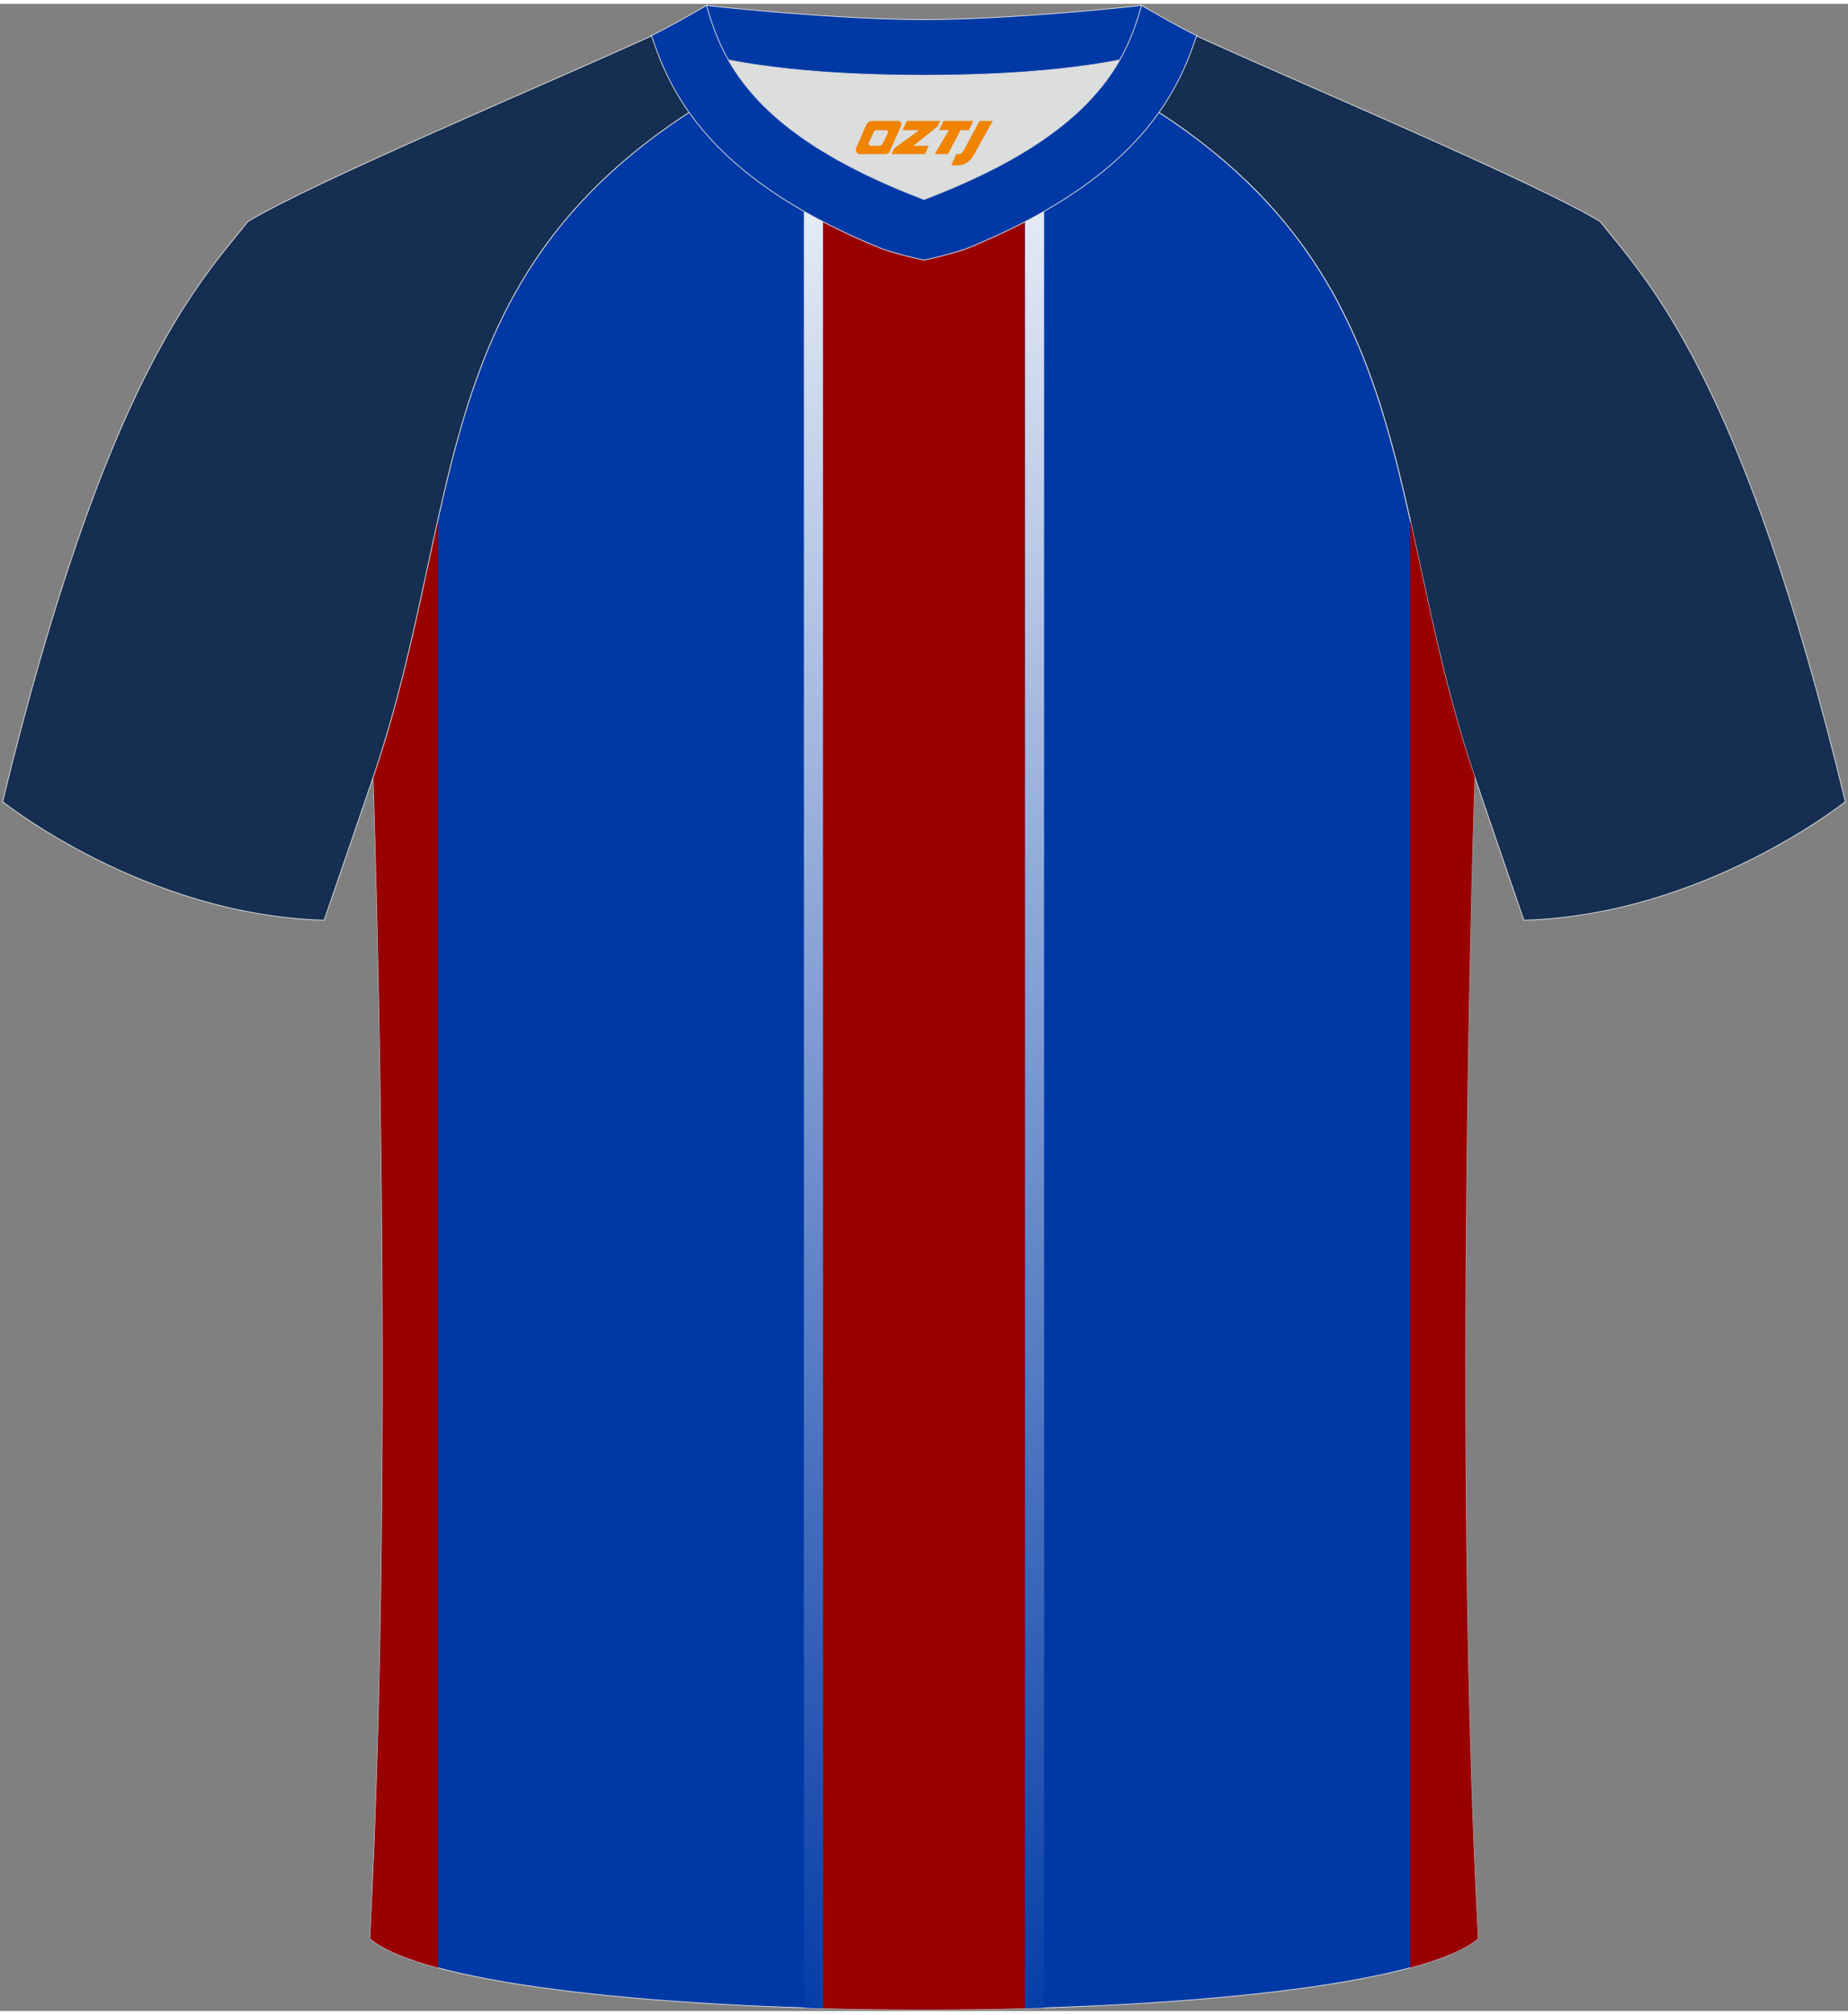
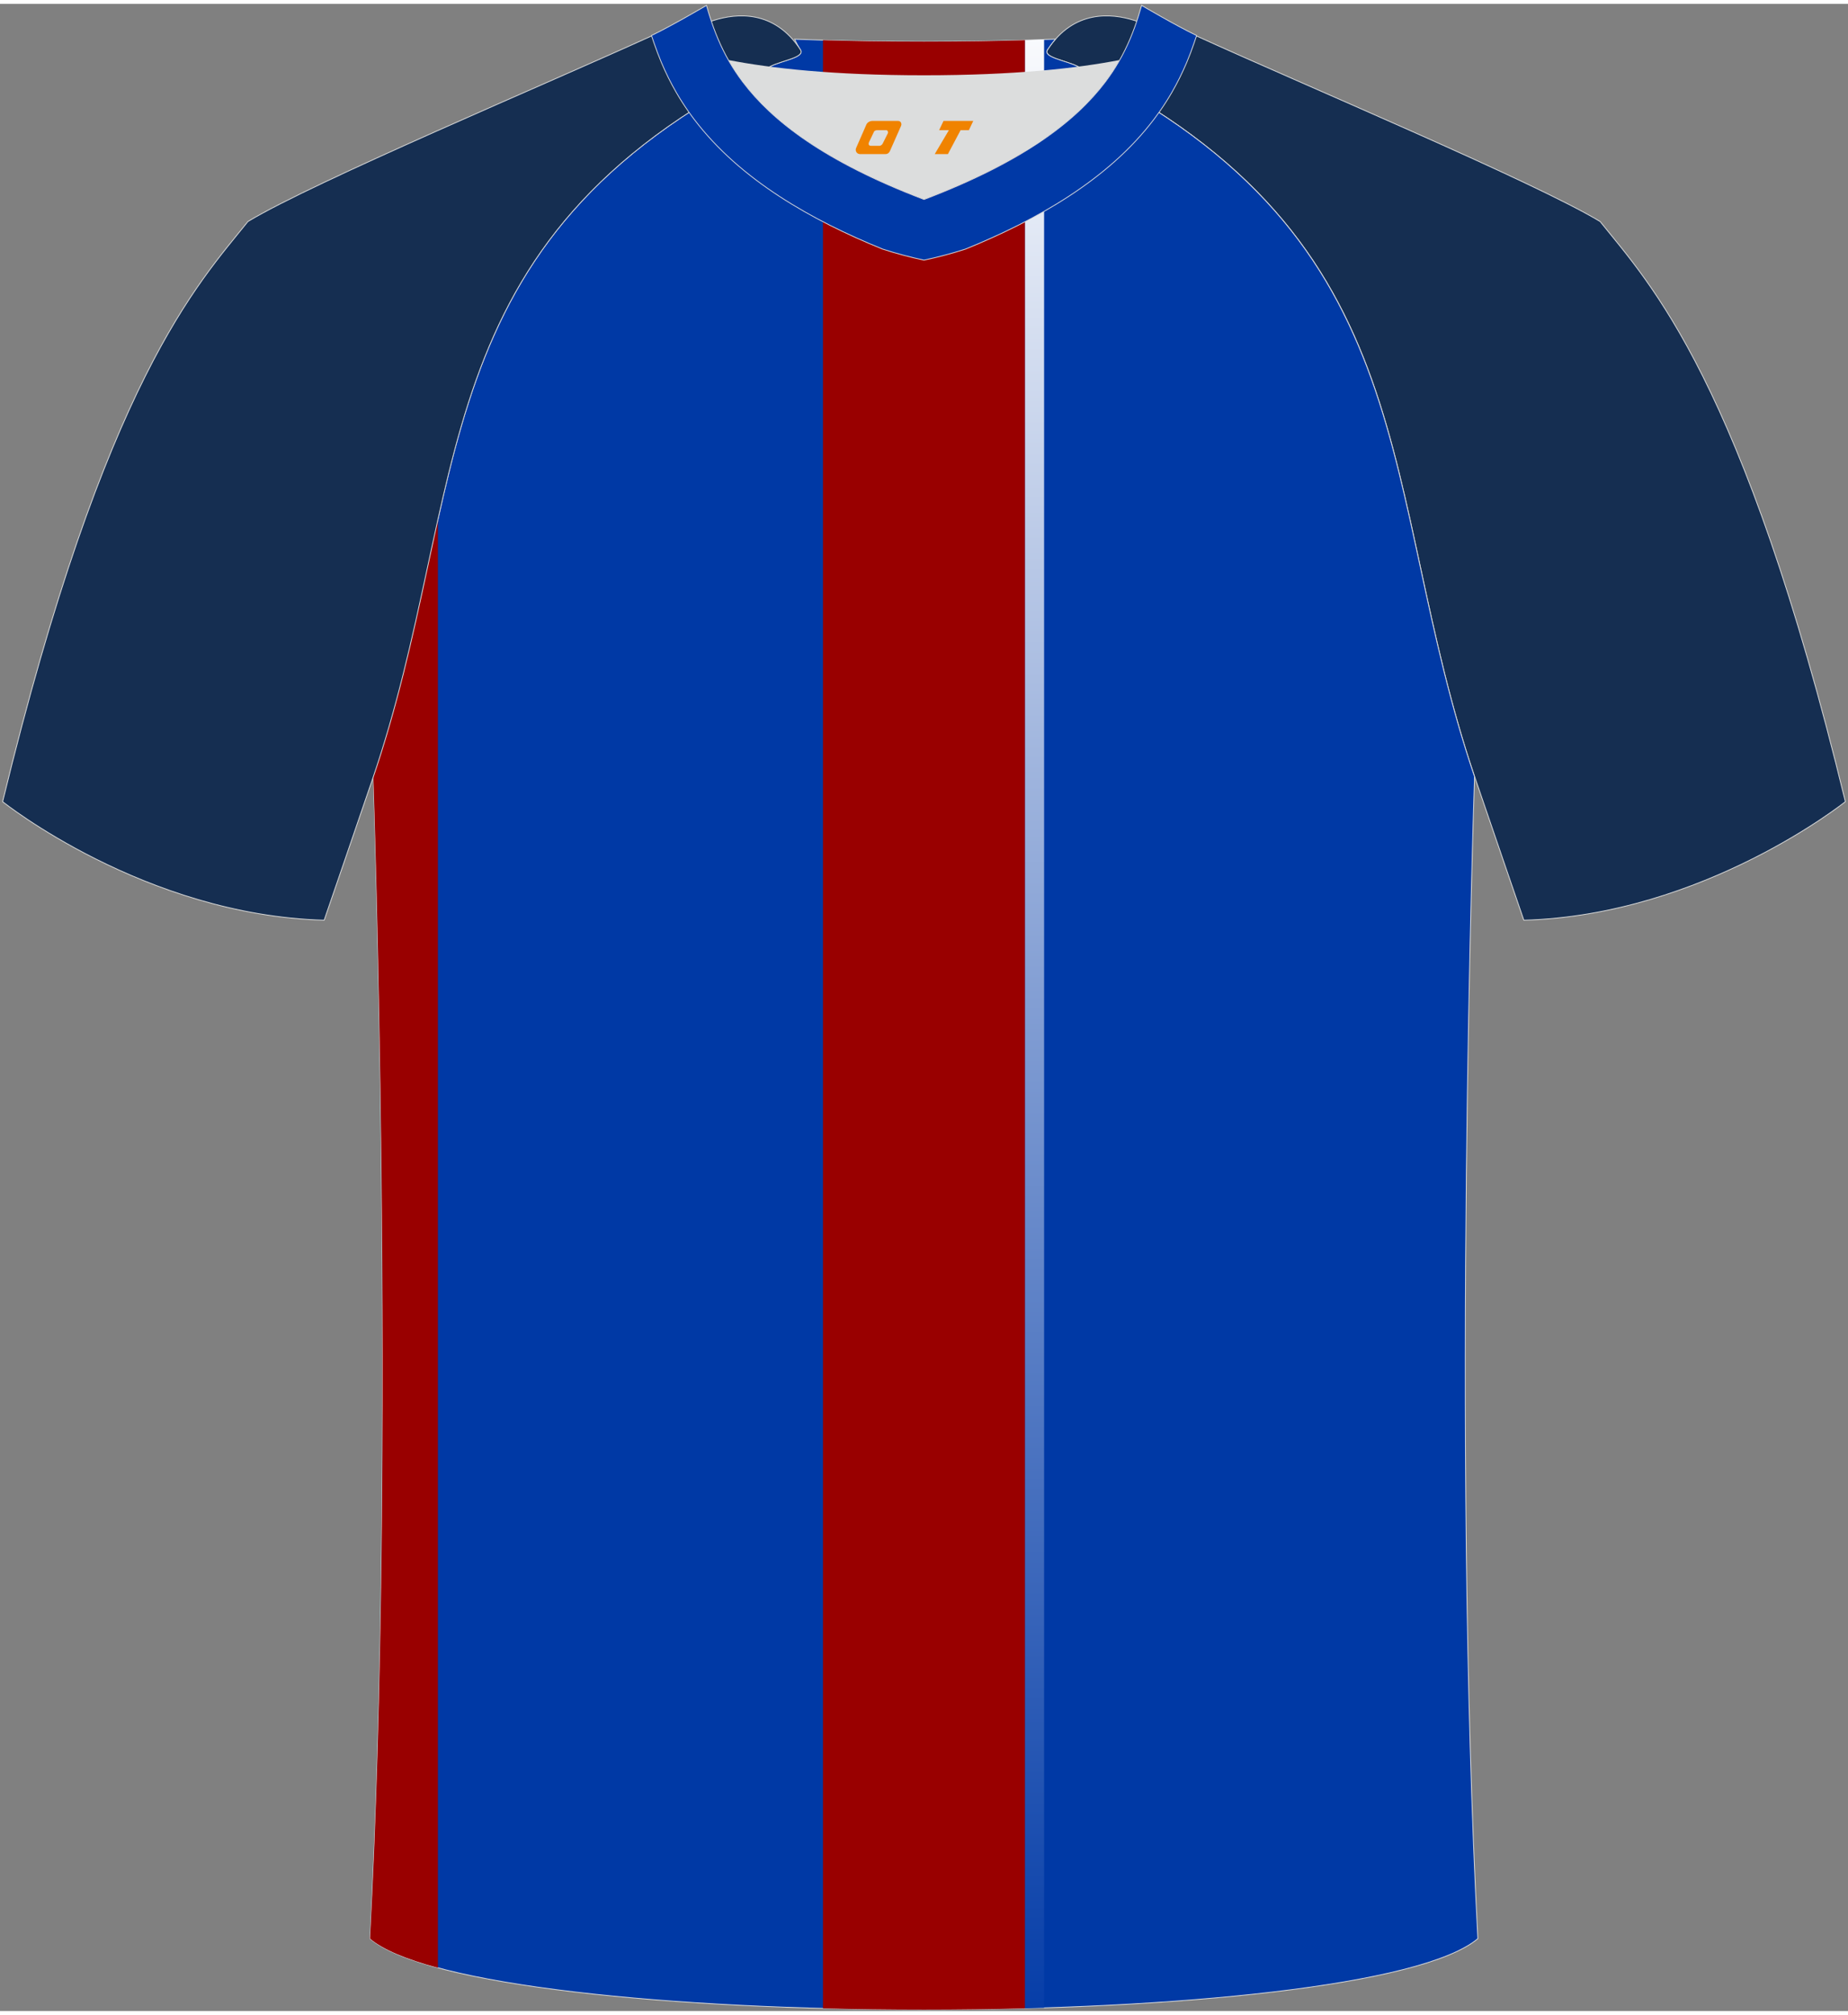
<svg xmlns="http://www.w3.org/2000/svg" version="1.1" id="图层_1" x="0px" y="0px" width="378px" height="412px" viewBox="0 0 379 411.5" enable-background="new 0 0 379 411.5" xml:space="preserve">
  <rect x="0" y="0" width="379" height="411.5" fill="#808080" stroke="none" />
  <g>
    <path fill="#152E51" stroke="#DCDDDD" stroke-width="0.162" stroke-miterlimit="22.926" d="M328.16,44.62   c10.2,12.74,29.23,32.28,50.3,118.94c0,0-29.06,23.28-65.94,24.3c0,0-7.13-20.73-9.85-28.72c-20.49-59.72-9.19-110.36-81.59-146.3   c-2.59-1.28-7.26-1.87-6.23-3.45c5.36-8.23,13.13-7.47,17.75-6.01c9.6,3.37,3.14-1.18,12.56,3.1   C267.01,16.46,314.53,36.4,328.16,44.62z" />
    <path fill="#0039A5" stroke="#DCDDDD" stroke-width="0.162" stroke-miterlimit="22.926" d="M75.88,396.66   c5.36-100.93,0.7-237.52,0.7-237.52c0-0.24,0-0.49-0.01-0.73c20.15-59.4,9.25-109.77,81.34-145.57c2.59-1.28,7.26-1.87,6.23-3.45   c-0.42-0.64-0.8-1.36-1.17-2.15c6.75,0.26,14.96,0.49,26.36,0.49h0.31c11.58,0,19.94-0.23,26.83-0.5   c-0.57,0.64-1.11,1.36-1.64,2.16c-1.03,1.58,3.64,2.16,6.23,3.45c72.09,35.8,61.19,86.17,81.34,145.57c0,0.25-0.01,0.49-0.01,0.73   c0,0-4.66,136.58,0.7,237.52C280.06,416.09,98.94,416.09,75.88,396.66z" />
    <path fill="#990000" d="M89.81,105.74v296.89c-6.43-1.73-11.25-3.72-13.92-5.97c5.36-100.93,0.7-237.52,0.7-237.52   c0-0.24,0-0.49-0.01-0.73C82.85,139.93,86.11,122.31,89.81,105.74z" />
    <path fill="#990000" d="M210.23,7.44v403.52c-13.69,0.36-27.76,0.36-41.45,0V7.44c5.6,0.17,12.23,0.29,20.57,0.29h0.31   C197.95,7.73,204.59,7.61,210.23,7.44z" />
    <linearGradient id="SVGID_1_" gradientUnits="userSpaceOnUse" x1="166.825" y1="565.64" x2="166.825" y2="144.633" gradientTransform="matrix(1 0 0 1 0 -146)">
      <stop offset="0" style="stop-color:#0039A6" />
      <stop offset="1" style="stop-color:#FFFFFF" />
    </linearGradient>
-     <path fill="url(#SVGID_1_)" d="M168.78,7.44v403.52c-1.31-0.03-2.61-0.07-3.91-0.11V7.31C166.12,7.36,167.42,7.4,168.78,7.44z" />
    <linearGradient id="SVGID_2_" gradientUnits="userSpaceOnUse" x1="212.175" y1="567.416" x2="212.175" y2="142.862" gradientTransform="matrix(1 0 0 1 0 -146)">
      <stop offset="0" style="stop-color:#0039A6" />
      <stop offset="1" style="stop-color:#FFFFFF" />
    </linearGradient>
    <path fill="url(#SVGID_2_)" d="M214.13,7.32v403.53c-1.3,0.04-2.6,0.08-3.91,0.11V7.44C211.58,7.4,212.88,7.36,214.13,7.32z" />
-     <path fill="#990000" d="M289.2,105.74v296.89c6.43-1.73,11.25-3.72,13.92-5.97c-5.36-100.93-0.7-237.52-0.7-237.52   c0-0.24,0-0.49,0.01-0.73C296.15,139.92,292.89,122.31,289.2,105.74z" />
    <path fill="#152E51" stroke="#DCDDDD" stroke-width="0.162" stroke-miterlimit="22.926" d="M50.85,44.62   C40.65,57.36,21.61,76.9,0.54,163.56c0,0,29.06,23.28,65.94,24.3c0,0,7.13-20.73,9.85-28.72c20.49-59.72,9.2-110.36,81.59-146.3   c2.59-1.28,7.26-1.87,6.23-3.45c-5.36-8.23-13.13-7.47-17.75-6.01c-9.6,3.37-3.14-1.18-12.56,3.1   C111.99,16.46,64.47,36.4,50.85,44.62z" />
    <path fill="#DCDDDD" d="M149.38,11.51l0.21,0.37c0.8,1.37,1.71,2.75,2.77,4.16c5.96,7.87,16.62,16.25,37.14,24.05   c20.52-7.8,31.18-16.17,37.14-24.05c1.06-1.4,1.98-2.79,2.77-4.16l0.21-0.37c-8.65,1.68-21.51,3.13-40.13,3.13   C170.88,14.64,158.02,13.19,149.38,11.51z" />
-     <path fill="#0039A6" stroke="#DCDDDD" stroke-width="0.162" stroke-miterlimit="22.926" d="M189.5,3.22   c-17.27,0-41.75-2.53-44.63-2.92c0,0-5.53,4.46-11.28,6.18c0,0,11.77,8.16,55.91,8.16s55.91-8.16,55.91-8.16   c-5.75-1.72-11.28-6.18-11.28-6.18C231.25,0.69,206.77,3.22,189.5,3.22z" />
    <path fill="#0039A6" stroke="#DCDDDD" stroke-width="0.162" stroke-miterlimit="22.926" d="M189.5,52.54   c2.82-0.6,5.68-1.36,8.52-2.27c14.44-5.88,29.2-14.14,38.65-26.62c0.4-0.53,0.79-1.06,1.17-1.6c0.87-1.24,1.69-2.52,2.45-3.83   c1.16-2,2.19-4.08,3.09-6.21c0.56-1.33,1.07-2.67,1.53-4.04c0.1-0.29,0.2-0.58,0.29-0.86c0.02-0.07,0.04-0.14,0.07-0.2   c0.03-0.09,0.06-0.18,0.09-0.27c0-0.01,0.01-0.02,0.01-0.03c0.01-0.04,0.03-0.08,0.04-0.12c-4.43-2.13-11.28-6.18-11.28-6.18   c-0.23,0.8-0.48,1.62-0.74,2.46c-0.45,1.41-0.97,2.86-1.6,4.35c-0.65,1.55-1.43,3.15-2.37,4.77c-0.79,1.37-1.71,2.75-2.77,4.16   c-5.96,7.87-16.62,16.25-37.14,24.05c-20.52-7.8-31.18-16.17-37.14-24.05c-1.06-1.4-1.98-2.79-2.77-4.16   c-0.94-1.63-1.72-3.22-2.37-4.77c-0.63-1.49-1.15-2.94-1.6-4.35c-0.27-0.84-0.51-1.66-0.74-2.46c0,0-6.86,4.05-11.28,6.18   c0.01,0.04,0.03,0.08,0.04,0.12c0,0.01,0.01,0.02,0.01,0.03c0.03,0.09,0.06,0.18,0.09,0.27c0.02,0.07,0.04,0.14,0.07,0.2   c0.1,0.29,0.19,0.58,0.29,0.86c0.47,1.36,0.97,2.71,1.53,4.04c0.9,2.13,1.93,4.21,3.09,6.21c0.76,1.31,1.58,2.59,2.45,3.83   c0.38,0.54,0.77,1.08,1.17,1.6c9.46,12.48,24.21,20.75,38.65,26.62C183.83,51.18,186.68,51.94,189.5,52.54z" />
  </g>
  <g>
-     <path fill="#F08300" d="M200.9,24l-3.4,6.3c-0.2,0.3-0.5,0.5-0.8,0.5h-0.6l-1,2.3h1.2c2,0.1,3.2-1.5,3.9-3L203.6,24h-2.5L200.9,24z" />
    <polygon fill="#F08300" points="193.7,24 ,199.6,24 ,198.7,25.9 ,197,25.9 ,194.4,30.8 ,191.7,30.8 ,194.6,25.9 ,192.6,25.9 ,193.5,24" />
-     <polygon fill="#F08300" points="187.7,29.1 ,187.2,29.1 ,187.7,28.8 ,192.3,25.1 ,192.8,24 ,186,24 ,185.7,24.6 ,185.1,25.9 ,187.9,25.9 ,188.5,25.9 ,183.4,29.6    ,182.8,30.8 ,189.4,30.8 ,189.7,30.8 ,190.5,29.1" />
    <path fill="#F08300" d="M184.2,24H178.9C178.4,24,177.9,24.3,177.7,24.7L175.6,29.5C175.3,30.1,175.7,30.8,176.4,30.8h5.2c0.4,0,0.7-0.2,0.9-0.6L184.8,25C185,24.5,184.7,24,184.2,24z M182.1,26.5L181,28.7C180.8,29,180.5,29.1,180.4,29.1l-1.8,0C178.4,29.1,178,29,178.2,28.4l1-2.1c0.1-0.3,0.4-0.4,0.7-0.4h1.9   C182,25.9,182.2,26.2,182.1,26.5z" />
  </g>
</svg>